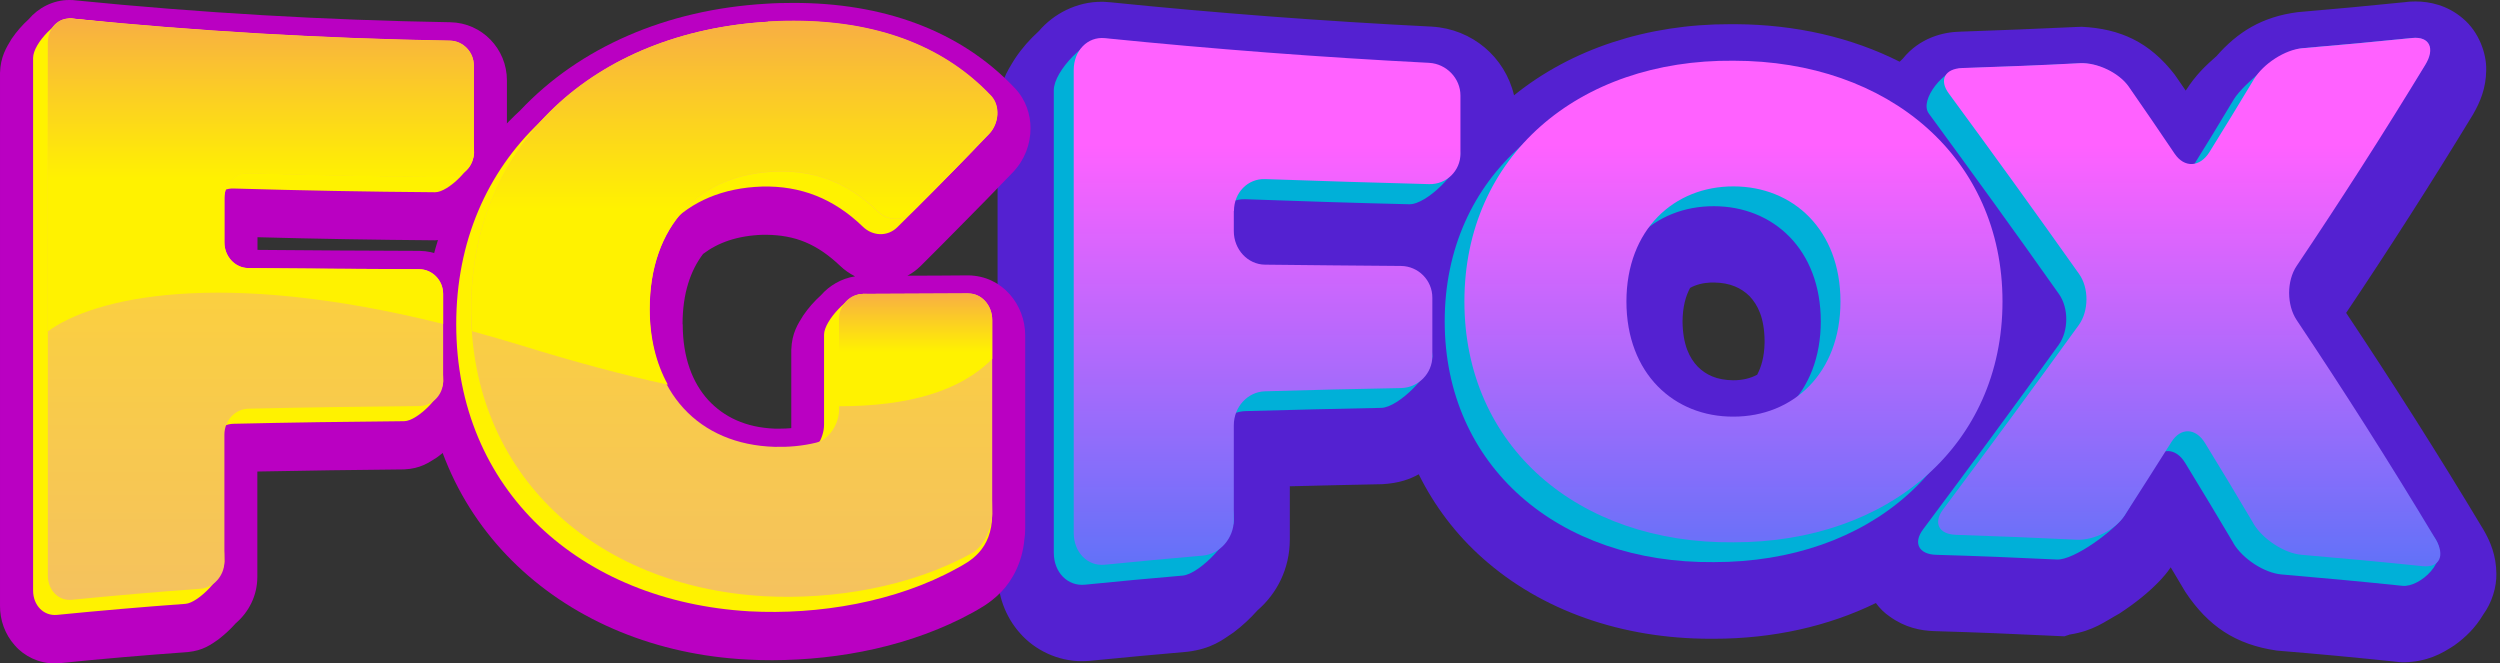
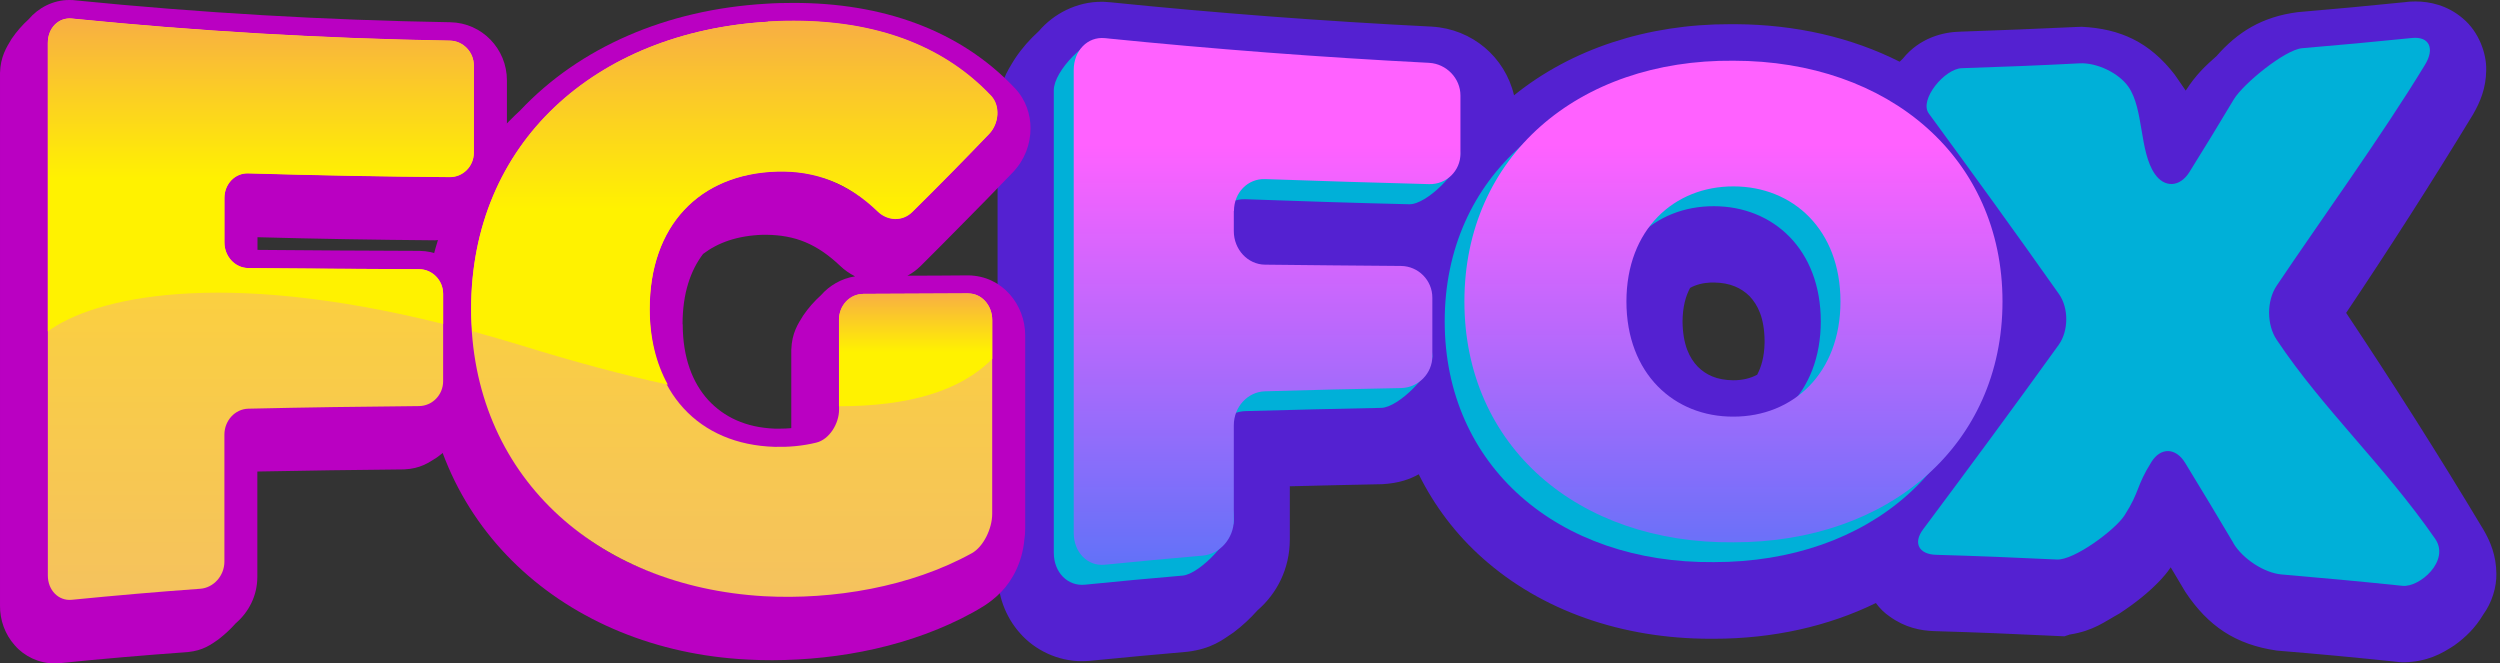
<svg xmlns="http://www.w3.org/2000/svg" width="1187" height="315" viewBox="0 0 1187 315" fill="none">
  <rect x="0" y="0" width="1187" height="315" fill="#333333" stroke="none" />
  <path d="M1140.18 314.382H1139.33L1138.03 314.228C1119.09 312.223 1100.14 310.45 1081.12 308.908C1061.33 306.056 1048.37 297.19 1037.63 281.078C1035.33 277.146 1033.03 273.292 1030.65 269.36C1028.81 272.135 1027.12 273.908 1025.97 275.219C1020.22 281.309 1013.78 286.398 1006.26 291.331C999.206 295.186 994.062 299.503 982.715 301.276L980.18 302.124L975.197 301.893C956.252 300.967 937.307 300.197 918.362 299.657C911.918 299.426 904.554 298.039 897.117 292.642C894.736 291.023 892.51 288.864 890.672 286.32C867.972 297.421 841.663 303.28 813.739 303.28C813.511 303.28 813.283 303.28 813.048 303.28H812.055C770.101 303.28 731.903 289.944 703.904 264.966C691.404 253.864 681.13 240.373 673.612 225.186C669.468 227.499 664.329 229.426 656.352 229.889C641.703 230.197 627.053 230.505 612.403 230.891V256.408C612.327 269.977 606.344 281.772 597.063 289.79C593.612 293.644 589.93 297.113 585.711 300.274C580.419 303.82 575.434 307.983 563.852 309.448C548.512 310.758 533.172 312.223 517.372 313.765C516.374 313.842 515.224 313.919 513.767 313.919C502.338 313.996 491.37 308.677 484.39 300.736C477.257 292.796 473.652 282.465 473.652 272.058V52.268C474.036 40.087 478.254 33.689 482.013 27.676C485.311 22.742 489.069 18.579 493.287 14.724C500.267 6.552 511.235 0.77 523.124 0.848C523.431 0.848 524.888 0.848 527.189 1.079C577.965 6.244 628.894 10.099 679.903 12.643C698.995 13.799 714.567 27.059 718.866 45.253C746.167 23.204 782.219 11.409 821.491 11.486C822.792 11.486 823.557 11.486 824.093 11.486C852.474 11.64 879.01 17.731 901.945 29.295C902.408 28.832 902.945 28.369 903.407 27.907C911.455 17.885 922.735 15.187 930.708 15.033C949.197 14.416 967.68 13.645 986.162 12.797C986.699 12.797 987.47 12.72 988.462 12.72C1006.72 13.645 1020.61 19.966 1032.57 35.462C1034.33 38.006 1036.02 40.473 1037.78 43.017C1042.69 35.385 1047.14 31.299 1052.43 26.596C1062.41 15.264 1073.83 8.017 1090.86 5.781C1108.11 4.317 1125.45 2.698 1142.09 1.002C1142.94 0.848 1144.48 0.693 1146.85 0.693C1153.45 0.693 1161.96 2.389 1169.4 8.788C1176.99 15.11 1180.68 25.517 1180.45 33.303C1180.37 42.015 1177.53 48.491 1174.23 54.273C1154.21 87.191 1134.12 118.491 1113.95 148.556C1135.73 181.243 1157.44 215.318 1179.22 251.628C1182.44 257.179 1185.2 263.732 1185.28 272.367C1185.43 278.688 1183.2 286.089 1178.99 291.871C1175.23 298.193 1170.55 302.664 1165.41 306.364C1159.12 310.527 1152.45 314.15 1141.56 314.459C1140.95 314.459 1140.49 314.459 1140.18 314.459V314.382ZM526.959 258.952C536.317 258.027 545.674 257.179 555.032 256.331C556.028 255.483 557.333 254.172 558.33 253.016L559.25 251.937C559.25 238.369 559.25 224.8 559.25 211.233C559.25 205.605 560.401 200.439 561.934 196.199L566.306 184.25L578.271 180.164C581.109 179.239 585.251 178.005 590.62 177.851C610.562 177.312 630.505 176.849 650.6 176.464C651.597 175.615 652.671 174.536 653.514 173.534V162.433C635.797 162.279 618.079 162.125 600.438 161.894C576.43 161.43 559.173 141.695 559.25 119.261C559.25 116.101 559.25 112.863 559.25 109.702C559.25 104.383 560.323 99.834 561.398 96.442L565.54 83.568L578.348 79.327C581.953 78.094 586.248 77.246 590.85 77.246C591.771 77.246 592.461 77.246 592.998 77.323C616.852 78.171 640.783 78.942 664.636 79.558C665.403 78.942 666.17 78.171 666.784 77.4V65.605C620.61 63.138 574.437 59.592 528.417 54.966C527.879 55.506 527.419 56.046 526.959 56.508V258.952ZM1121.16 258.798C1103.59 230.12 1085.95 202.752 1068.31 176.31C1062.32 167.212 1060.26 157.653 1060.18 148.556C1060.18 139.305 1062.32 129.823 1068.39 120.726C1082.04 100.374 1095.69 79.404 1109.27 57.819C1104.9 58.204 1100.45 58.59 1096.08 58.975C1095.84 59.052 1095.39 59.283 1095 59.592C1093.85 60.286 1092.62 61.442 1092.7 61.519L1090.93 63.832L1088.71 65.759C1086.1 67.918 1083.8 70.308 1083.11 71.155C1076.98 81.332 1070.84 91.431 1064.63 101.299L1058.26 111.706L1046.22 113.633C1045.38 113.788 1043.38 114.096 1040.31 114.096C1027.43 114.25 1016 106.31 1010.4 97.599C1003.42 87.268 996.362 77.014 989.388 66.838C989.079 66.684 988.543 66.376 988.161 66.299C976.19 66.916 964.152 67.455 952.188 67.841C967.908 89.35 983.553 111.166 999.279 133.446C1005.49 142.466 1007.64 151.794 1007.72 160.968C1007.72 170.142 1005.49 179.702 999.051 188.876C984.781 208.688 970.59 228.115 956.252 247.466C962.154 247.697 968.143 248.005 974.124 248.313C975.043 247.851 976.27 247.157 977.498 246.309C981.179 244.074 985.398 240.45 986.779 238.985C992.989 229.349 999.279 219.481 1005.49 209.613L1011.17 200.594L1021.52 198.049C1024.74 197.202 1027.28 197.125 1029.27 197.125C1043.77 197.125 1054.89 206.376 1060.18 215.395C1067.85 227.884 1075.52 240.605 1083.19 253.633C1083.34 253.787 1083.65 254.095 1084.03 254.404C1084.8 255.021 1085.95 255.637 1086.41 255.792C1097.99 256.794 1109.58 257.796 1121.16 258.875V258.798ZM742.257 96.442L741.184 97.676L739.957 98.755C722.849 114.019 712.803 134.602 712.649 162.048C712.803 189.184 722.621 209.613 739.42 224.8C756.293 239.91 781.22 249.547 812.129 249.624C812.129 249.624 812.438 249.624 812.9 249.624C813.202 249.624 813.511 249.624 813.819 249.624C849.791 249.624 877.635 236.904 894.736 217.708L895.735 216.551L897.036 215.395C914.218 200.054 924.19 179.625 924.344 152.642C924.19 125.66 914.298 105.307 897.191 89.966C881.619 76.167 859.227 66.839 831.765 65.22L822.638 64.988C821.639 64.988 821.638 64.988 821.638 64.988C786.357 64.988 759.21 77.478 742.411 96.442H742.257ZM822.866 234.051C802.465 234.128 782.374 226.343 768.029 211.464C753.53 196.739 745.556 175.538 745.63 152.642C745.63 132.907 751.693 114.79 762.121 100.991L764.421 97.984L767.493 95.671C780.301 86.035 796.329 80.638 813.128 80.561C813.591 80.561 814.201 80.561 814.966 80.561C835.138 80.87 854.62 88.655 868.656 103.072C882.008 116.563 889.908 135.605 890.981 156.42C891.135 156.805 891.135 162.048 891.135 162.048C891.135 181.783 885.073 199.823 874.644 213.545L872.337 216.551L869.346 218.787C856.31 228.578 840.047 233.974 822.946 233.974L822.866 234.051ZM798.864 152.642C799.012 163.897 802.237 170.065 806.073 174.074C809.983 178.005 815.201 180.472 822.866 180.55C827.473 180.55 831.074 179.625 834.3 177.928C836.292 174.151 837.673 169.448 837.827 162.741C837.827 162.51 837.827 162.202 837.827 161.971C837.747 150.792 834.528 144.702 830.692 140.616C826.702 136.684 821.411 134.217 813.739 134.14H812.364C808.528 134.294 805.302 135.142 802.465 136.684C800.393 140.539 798.938 145.55 798.864 152.642Z" fill="#5421D1" />
  <path d="M576.432 109.624V119.183C576.432 127.818 583.029 134.987 591.236 135.064C612.788 135.295 634.264 135.527 655.817 135.681C664.024 135.758 670.694 142.465 670.694 150.714C670.694 159.965 680.056 159.81 680.056 169.139C680.056 177.31 664.024 193.5 655.817 193.654C634.264 194.117 612.712 194.579 591.236 195.196C583.029 195.428 576.432 202.597 576.432 211.308C576.432 226.341 585.79 231.969 585.79 246.925C585.79 255.559 569.759 272.519 561.553 273.29C546.059 274.601 530.565 276.066 515.149 277.608C506.942 278.456 500.346 271.749 500.346 262.498V42.785C500.346 33.611 516.376 17.421 524.506 18.269C575.742 23.434 617.697 36.772 669.086 39.393C677.293 39.778 683.966 46.716 683.966 54.888C683.966 64.139 693.321 63.908 693.321 73.159C693.321 81.254 677.293 97.212 669.086 96.981C643.161 96.364 617.16 95.516 591.236 94.591C583.029 94.282 576.432 100.989 576.432 109.701V109.624Z" fill="#00B0D8" />
  <path d="M685.945 152.565C685.945 83.722 739.944 37.543 813.732 38.237C887.514 38.237 941.512 84.415 941.512 152.565C941.512 220.714 887.514 266.97 813.732 266.893C739.944 267.586 685.945 221.331 685.945 152.565ZM864.505 152.565C864.505 118.413 841.878 97.907 813.732 97.907C785.579 97.829 762.953 118.259 762.953 152.565C762.953 186.871 785.579 207.301 813.732 207.224C841.878 207.224 864.505 186.717 864.505 152.565Z" fill="#00B0D8" />
  <path d="M1060.45 257.873C1052.78 244.998 1045.19 232.278 1037.52 219.789C1033.07 212.465 1025.94 212.311 1021.56 219.249C1014.13 231.045 1016.12 233.203 1008.68 244.767C1004.31 251.551 984.748 266.122 976.546 265.659C957.447 264.734 938.421 263.963 919.248 263.423C911.04 263.192 908.284 257.796 913.038 251.397C934.512 222.642 955.992 193.578 977.465 163.743C982.22 157.113 982.293 146.166 977.539 139.536C956.984 110.395 936.356 81.948 915.795 53.887C911.04 47.411 923.312 32.609 931.447 32.378C950.083 31.761 968.72 31.067 987.437 30.065C995.565 29.68 1006 34.614 1010.6 41.243C1017.88 51.728 1015.74 71.772 1023.03 82.487C1027.63 89.272 1034.99 88.964 1039.52 81.717C1046.57 70.384 1053.63 58.898 1060.61 47.179C1065.14 39.702 1084.84 23.666 1092.97 22.895C1110.39 21.431 1127.8 19.812 1145.21 18.039C1153.42 17.191 1156.18 22.973 1151.34 30.836C1131.02 64.294 1101.26 105.384 1080.94 135.682C1076.18 142.774 1076.18 154.184 1080.94 161.276C1102.94 194.272 1131.94 220.791 1156.25 255.868C1163.39 266.276 1148.82 278.996 1140.68 278.148C1121.51 276.143 1102.41 274.37 1083.31 272.752C1075.11 272.058 1064.83 265.35 1060.38 257.873H1060.45Z" fill="#00B0D8" />
  <path d="M585.813 100.22V109.779C585.813 118.413 592.409 125.583 600.616 125.66C622.169 125.892 643.645 126.123 665.198 126.277C673.404 126.354 680.077 133.061 680.077 141.31V169.14C680.077 177.312 673.404 184.096 665.198 184.25C643.645 184.636 622.092 185.175 600.616 185.792C592.409 186.023 585.813 193.193 585.813 201.904V246.926C585.813 255.56 579.217 263.116 571.01 263.809C555.516 265.12 540.023 266.585 524.606 268.127C516.399 268.975 509.803 262.268 509.803 253.016V33.227C509.803 24.052 516.399 17.268 524.606 18.116C575.842 23.282 627.154 27.213 678.541 29.834C686.75 30.297 693.422 37.158 693.422 45.33V73.006C693.422 81.101 686.75 87.653 678.541 87.422C652.619 86.728 626.618 85.958 600.693 85.033C592.486 84.724 585.889 91.431 585.889 100.143L585.813 100.22Z" fill="url(#paint0_linear_506_2613)" />
  <path d="M695.301 143.16C695.301 74.316 749.293 28.138 823.081 28.832C896.869 28.832 950.787 75.01 950.787 143.16C950.787 211.309 896.789 257.565 823.081 257.488C749.293 258.181 695.301 211.926 695.301 143.16ZM873.854 143.16C873.854 109.008 851.227 88.501 823.081 88.501C794.935 88.424 772.228 108.931 772.228 143.16C772.228 177.388 794.855 197.972 823.081 197.818C851.227 197.818 873.854 177.311 873.854 143.16Z" fill="url(#paint1_linear_506_2613)" />
-   <path d="M1069.89 248.467C1062.29 235.593 1054.63 222.873 1046.96 210.384C1042.5 203.06 1035.37 202.906 1031 209.844C1023.56 221.639 1016.2 233.203 1008.76 244.767C1004.38 251.551 994.184 256.639 985.975 256.254C966.876 255.329 947.857 254.558 928.758 253.941C920.55 253.709 917.793 248.313 922.548 241.914C944.021 213.159 965.501 184.095 987.049 154.261C991.803 147.631 991.884 136.684 987.129 130.054C966.494 100.913 945.939 72.466 925.304 44.404C920.55 38.005 923.386 32.609 931.595 32.301C950.238 31.684 968.875 30.99 987.585 29.988C995.72 29.602 1006.15 34.536 1010.75 41.166C1018.04 51.651 1025.33 62.29 1032.54 73.005C1037.14 79.789 1044.5 79.481 1049.03 72.235C1056.08 60.902 1063.06 49.415 1070.12 37.697C1074.65 30.219 1084.92 23.589 1093.13 22.895C1110.54 21.431 1127.95 19.812 1145.36 18.039C1153.57 17.191 1156.33 22.973 1151.5 30.836C1131.17 64.294 1110.85 95.902 1090.44 126.277C1085.69 133.369 1085.69 144.778 1090.44 151.948C1112.45 184.867 1134.47 219.403 1156.41 255.945C1161.08 263.886 1158.33 269.668 1150.19 268.819C1131.09 266.815 1111.92 265.042 1092.82 263.424C1084.61 262.729 1074.34 256.022 1069.89 248.545V248.467Z" fill="url(#paint2_linear_506_2613)" />
  <path d="M6.981 306.366C2.379 301.2 -0.075 294.416 0.002 287.478V34.616C0.232 26.983 2.993 22.589 5.524 18.426C7.902 14.957 10.586 11.873 13.578 9.175C18.103 3.779 25.236 -0.076 33.06 0.001C34.364 0.001 35.207 0.078 35.667 0.155C94.88 6.091 154.323 9.561 213.842 10.563C228.876 10.871 240.687 23.206 240.687 38.162V79.637C240.687 87.963 236.929 95.519 231.099 100.529C228.492 103.459 225.5 106.157 222.202 108.47C218.291 110.937 214.379 113.789 206.555 114.098C178.33 113.866 150.335 113.404 122.262 112.633V118.646C147.88 118.878 173.421 119.032 199.039 119.109C214.226 119.263 226.038 131.598 226.114 146.63V188.106C226.114 196.586 222.279 204.219 216.297 209.23C213.689 212.159 210.774 214.78 207.476 217.17C203.564 219.637 199.729 222.489 191.906 222.875C168.666 223.106 145.349 223.415 122.185 223.877V273.833C122.185 282.853 118.12 290.639 111.907 295.958C109.453 298.733 106.692 301.277 103.701 303.59C100.019 306.134 96.491 308.833 89.204 309.603C68.955 311.069 48.783 312.764 28.611 314.846H28.227C27.691 314.923 27 315 26.003 315C18.487 315 11.507 311.608 7.058 306.443L6.981 306.366ZM31.372 282.775C49.243 281.002 67.114 279.538 84.986 278.227C86.213 277.379 87.823 275.76 89.128 274.295L90.431 272.754L90.969 272.368V213.469C90.969 209.923 91.659 206.531 92.732 203.525L95.264 196.509L102.243 194.042C104.314 193.348 107.075 192.578 110.527 192.501C136.835 191.884 163.22 191.498 189.605 191.267C190.678 190.496 192.366 188.954 193.593 187.566L194.82 186.102V150.64C169.202 150.563 143.508 150.408 117.89 150.177C102.166 149.868 90.891 136.917 90.891 122.193V101.146C90.891 97.754 91.582 94.593 92.426 92.126L94.957 84.572L102.474 82.104C104.621 81.411 107.305 80.793 110.374 80.793H111.064C111.064 80.793 111.447 80.793 111.677 80.793C142.588 81.719 173.498 82.336 204.255 82.567C205.328 81.796 207.016 80.254 208.166 78.867L209.24 77.633V42.093C151.255 41.014 93.346 37.622 35.437 31.917L34.977 32.303C33.52 33.382 31.986 35.386 31.295 36.389V282.775H31.372Z" fill="#BA00C2" />
  <path d="M354.836 313.149C268.625 308.832 201.052 249.008 200.899 162.279C200.899 161.817 200.899 161.355 200.899 161.123C200.822 117.104 218.003 79.097 246.919 52.5C275.221 22.434 316.409 4.549 363.657 1.773C368.105 1.465 372.477 1.388 376.695 1.388C418.497 1.311 455.697 14.031 482.005 42.016C487.221 47.566 489.291 54.582 489.291 60.903C489.291 68.381 486.607 75.782 481.008 81.718C472.648 90.429 464.364 98.909 456.157 107.158C449.791 113.634 443.425 120.033 436.982 126.432C435.141 128.204 433.071 129.747 430.846 130.903C440.357 130.903 449.868 130.826 459.302 130.749C459.455 130.749 459.608 130.749 459.762 130.749C476.023 130.98 486.761 144.78 486.761 159.196V251.167C486.761 253.094 486.607 254.713 486.377 256.101C485.457 266.739 480.701 275.605 475.332 281.079C469.886 286.706 464.134 289.482 461.909 290.792C433.071 306.673 398.862 313.38 366.725 313.457C362.736 313.457 358.748 313.38 354.759 313.149H354.836ZM356.6 281.695C359.975 281.849 363.35 281.927 366.878 281.927C394.49 281.927 424.173 275.759 446.877 263.193C449.791 261.651 451.632 260.495 452.859 259.184C454.009 257.874 454.853 256.949 455.313 252.786V252.092L455.467 251.63C455.544 251.09 455.544 251.09 455.544 251.09V162.202C441.124 162.202 426.627 162.357 412.131 162.357L411.211 163.127C409.6 164.361 407.759 166.674 406.992 167.83V208.689C406.992 214.394 405.458 219.328 403.234 223.722L400.626 228.887L395.334 231.123C394.797 231.354 393.57 231.894 391.192 232.51C384.135 234.207 377.155 234.9 370.176 234.9C369.102 234.9 368.258 234.9 367.338 234.9C345.785 234.361 326.38 225.881 313.111 211.079C299.689 196.354 292.709 176.156 292.785 153.799C292.785 132.522 298.845 113.403 310.733 99.064L311.654 97.985L312.804 96.983C325.844 86.189 342.717 80.331 361.279 79.791C362.123 79.791 362.966 79.791 363.887 79.791C383.982 79.637 402.774 87.114 417.884 100.76C423.176 95.517 428.468 90.121 433.837 84.647C441.508 76.939 449.254 69.075 456.847 61.135C437.672 42.247 411.211 32.842 376.619 32.688C372.937 32.688 369.256 32.842 365.421 33.073C324.463 35.463 291.175 50.727 269.162 74.394L268.702 74.857L268.241 75.242C246.075 95.749 232.806 123.502 232.115 158.348L238.175 176.619H233.113C240.399 237.522 288.03 276.684 356.447 281.387L356.6 281.695ZM324.156 153.953C324.156 169.989 328.912 181.861 336.274 189.956C343.714 197.973 353.992 202.984 367.875 203.524C368.949 203.524 369.716 203.524 370.253 203.524C372.094 203.524 373.934 203.447 375.698 203.292C375.698 190.881 375.698 178.469 375.698 166.057C376.005 158.117 378.766 153.953 381.374 149.791C383.829 146.168 386.667 143.007 389.811 140.154C393.723 135.683 399.399 132.214 405.995 131.211C403.387 129.901 400.933 128.204 398.785 126.123C387.817 115.793 377.616 111.63 363.887 111.476C363.426 111.476 362.889 111.476 362.199 111.476C350.004 111.861 340.8 115.253 333.82 120.573C327.914 128.359 324.079 139.152 324.079 153.953H324.156ZM232.345 161.123C232.345 161.123 232.345 160.429 232.345 160.044C232.345 160.429 232.345 160.738 232.345 161.123Z" fill="#BA00C2" />
-   <path d="M99.397 101.146V122.193C99.397 128.9 104.536 134.373 110.825 134.373C137.824 134.605 164.822 134.759 191.897 134.913C198.187 134.913 203.326 140.232 203.326 146.631C203.326 160.508 210.459 167.137 210.459 181.014C210.459 187.49 198.264 199.901 191.897 199.979C164.899 200.21 137.824 200.595 110.825 201.212C104.536 201.367 99.397 206.84 99.397 213.547C99.397 233.591 106.53 246.542 106.53 266.663C106.53 273.37 94.335 286.245 88.045 286.707C67.72 288.173 47.317 289.945 27.069 291.95C20.779 292.566 15.717 287.478 15.717 280.386V27.523C15.717 20.431 27.912 8.173 34.202 8.79C93.875 14.803 146.645 25.442 206.547 26.444C212.837 26.521 217.975 31.841 217.975 38.239C217.975 52.039 225.109 58.746 225.109 72.545C225.109 79.021 212.837 91.356 206.547 91.279C174.64 91.047 142.733 90.431 110.902 89.505C104.613 89.274 99.474 94.594 99.474 101.223L99.397 101.146Z" fill="#FFF200" />
-   <path d="M409.746 139.538C426.39 139.461 435.978 146.553 452.622 146.476C458.911 146.476 463.973 152.104 463.973 159.119C463.973 189.802 471.107 213.315 471.107 243.998C471.107 261.498 459.832 266.817 454.386 269.823C425.393 285.859 388.577 292.026 355.75 290.253C275.368 285.551 216.615 232.588 216.615 153.954C216.615 75.32 275.368 22.358 357.513 17.501C401.923 14.957 438.356 26.135 463.513 52.809C467.885 57.512 467.271 65.838 462.593 70.772C450.474 83.492 438.279 95.827 426.084 107.853C421.328 112.555 414.272 112.093 409.67 107.622C395.864 94.285 380.217 88.117 361.809 88.58C324.839 89.736 301.292 114.406 301.292 153.954C301.292 193.502 324.762 218.172 360.658 219.251C367.331 219.405 373.85 218.866 380.447 217.247C386.583 215.782 391.262 208.304 391.262 201.597V158.888C391.262 152.181 403.457 139.538 409.746 139.538Z" fill="#FFF200" />
  <path d="M106.546 94.056V115.102C106.546 121.809 111.608 127.205 117.898 127.282C144.897 127.514 171.895 127.668 198.97 127.822C205.259 127.822 210.398 133.141 210.398 139.541V181.016C210.398 187.492 205.259 192.734 198.97 192.811C171.972 193.042 144.973 193.428 117.898 194.044C111.608 194.198 106.546 199.672 106.546 206.379V266.665C106.546 273.372 101.408 279.077 95.118 279.54C74.715 281.004 54.39 282.778 34.065 284.782C27.775 285.399 22.713 280.234 22.713 273.218V20.356C22.713 13.263 27.775 8.175 34.065 8.792C93.738 14.805 153.64 18.274 213.543 19.276C219.833 19.353 224.972 24.673 224.972 31.072V72.47C224.972 78.946 219.833 84.111 213.543 84.034C181.636 83.802 149.728 83.186 117.898 82.261C111.608 82.03 106.546 87.272 106.546 93.979V94.056Z" fill="url(#paint3_linear_506_2613)" />
  <path d="M409.737 139.541C426.381 139.463 443.102 139.386 459.746 139.309C466.035 139.309 471.097 144.937 471.097 151.952V244.001C471.097 251.016 466.878 259.65 461.433 262.657C432.44 278.692 395.624 284.859 362.796 283.086C282.415 278.461 223.662 225.421 223.662 146.787C223.662 68.153 282.415 15.191 364.56 10.334C408.893 7.79 445.402 18.968 470.56 45.642C474.932 50.345 474.318 58.671 469.64 63.605C457.444 76.325 445.326 88.659 433.13 100.686C428.375 105.389 421.318 104.926 416.717 100.454C402.91 87.118 387.264 80.951 368.856 81.49C331.886 82.646 308.416 107.316 308.416 146.864C308.416 186.413 331.886 211.082 367.782 212.161C374.455 212.316 380.974 211.776 387.571 210.157C393.706 208.692 398.385 201.214 398.385 194.507V151.798C398.385 145.091 403.524 139.618 409.813 139.618L409.737 139.541Z" fill="url(#paint4_linear_506_2613)" />
  <path d="M459.775 139.308C443.131 139.385 426.487 139.462 409.767 139.54C403.477 139.54 398.338 145.012 398.338 151.72V192.887C431.319 192.887 456.017 185.717 471.126 170.376V152.028C471.126 144.935 466.065 139.308 459.775 139.385V139.308Z" fill="url(#paint5_linear_506_2613)" />
  <path d="M364.641 10.331C282.418 15.188 223.666 68.073 223.742 146.784C223.742 150.33 223.972 153.799 224.202 157.269C231.872 159.35 239.773 161.663 247.903 164.13C272.6 171.762 295.687 178.007 317.087 182.632C311.564 172.61 308.496 160.506 308.496 146.707C308.496 107.236 331.966 82.489 368.936 81.332C387.344 80.793 403.068 87.037 416.797 100.297C421.399 104.768 428.532 105.232 433.211 100.529C445.406 88.502 457.525 76.167 469.72 63.447C474.399 58.513 475.013 50.188 470.64 45.485C445.483 18.811 408.973 7.633 364.641 10.177V10.331Z" fill="url(#paint6_linear_506_2613)" />
  <path d="M210.398 153.8V139.538C210.398 133.062 205.259 127.82 198.97 127.82C171.972 127.743 144.973 127.588 117.898 127.28C111.608 127.28 106.546 121.73 106.546 115.099V94.053C106.546 87.346 111.608 82.104 117.898 82.335C149.728 83.26 181.636 83.877 213.543 84.109C219.833 84.109 224.972 78.943 224.972 72.545V31.146C224.972 24.67 219.833 19.428 213.543 19.351C153.64 18.349 93.738 14.88 34.065 8.866C27.775 8.25 22.713 13.415 22.713 20.43V157.346C44.342 141.388 103.785 127.203 210.322 153.8H210.398Z" fill="url(#paint7_linear_506_2613)" />
  <defs>
    <linearGradient id="paint0_linear_506_2613" x1="601.536" y1="68.92" x2="601.536" y2="309.14" gradientUnits="userSpaceOnUse">
      <stop stop-color="#FF61FF" />
      <stop offset="1" stop-color="#4275F7" />
    </linearGradient>
    <linearGradient id="paint1_linear_506_2613" x1="823.081" y1="68.92" x2="823.081" y2="309.14" gradientUnits="userSpaceOnUse">
      <stop stop-color="#FF61FF" />
      <stop offset="1" stop-color="#4275F7" />
    </linearGradient>
    <linearGradient id="paint2_linear_506_2613" x1="1039.36" y1="68.92" x2="1039.36" y2="309.139" gradientUnits="userSpaceOnUse">
      <stop stop-color="#FF61FF" />
      <stop offset="1" stop-color="#4275F7" />
    </linearGradient>
    <linearGradient id="paint3_linear_506_2613" x1="123.881" y1="8.715" x2="123.881" y2="284.859" gradientUnits="userSpaceOnUse">
      <stop stop-color="#FFDB26" />
      <stop offset="1" stop-color="#F5C25E" />
    </linearGradient>
    <linearGradient id="paint4_linear_506_2613" x1="348.607" y1="10.025" x2="348.607" y2="283.394" gradientUnits="userSpaceOnUse">
      <stop stop-color="#FFDB26" />
      <stop offset="1" stop-color="#F5C25E" />
    </linearGradient>
    <linearGradient id="paint5_linear_506_2613" x1="434.771" y1="167.138" x2="434.771" y2="128.515" gradientUnits="userSpaceOnUse">
      <stop stop-color="#FFF200" />
      <stop offset="1" stop-color="#F5945E" />
    </linearGradient>
    <linearGradient id="paint6_linear_506_2613" x1="348.61" y1="99.604" x2="348.61" y2="-24.823" gradientUnits="userSpaceOnUse">
      <stop stop-color="#FFF200" />
      <stop offset="1" stop-color="#F5945E" />
    </linearGradient>
    <linearGradient id="paint7_linear_506_2613" x1="123.881" y1="85.804" x2="123.881" y2="-21.277" gradientUnits="userSpaceOnUse">
      <stop stop-color="#FFF200" />
      <stop offset="1" stop-color="#F5945E" />
    </linearGradient>
  </defs>
</svg>